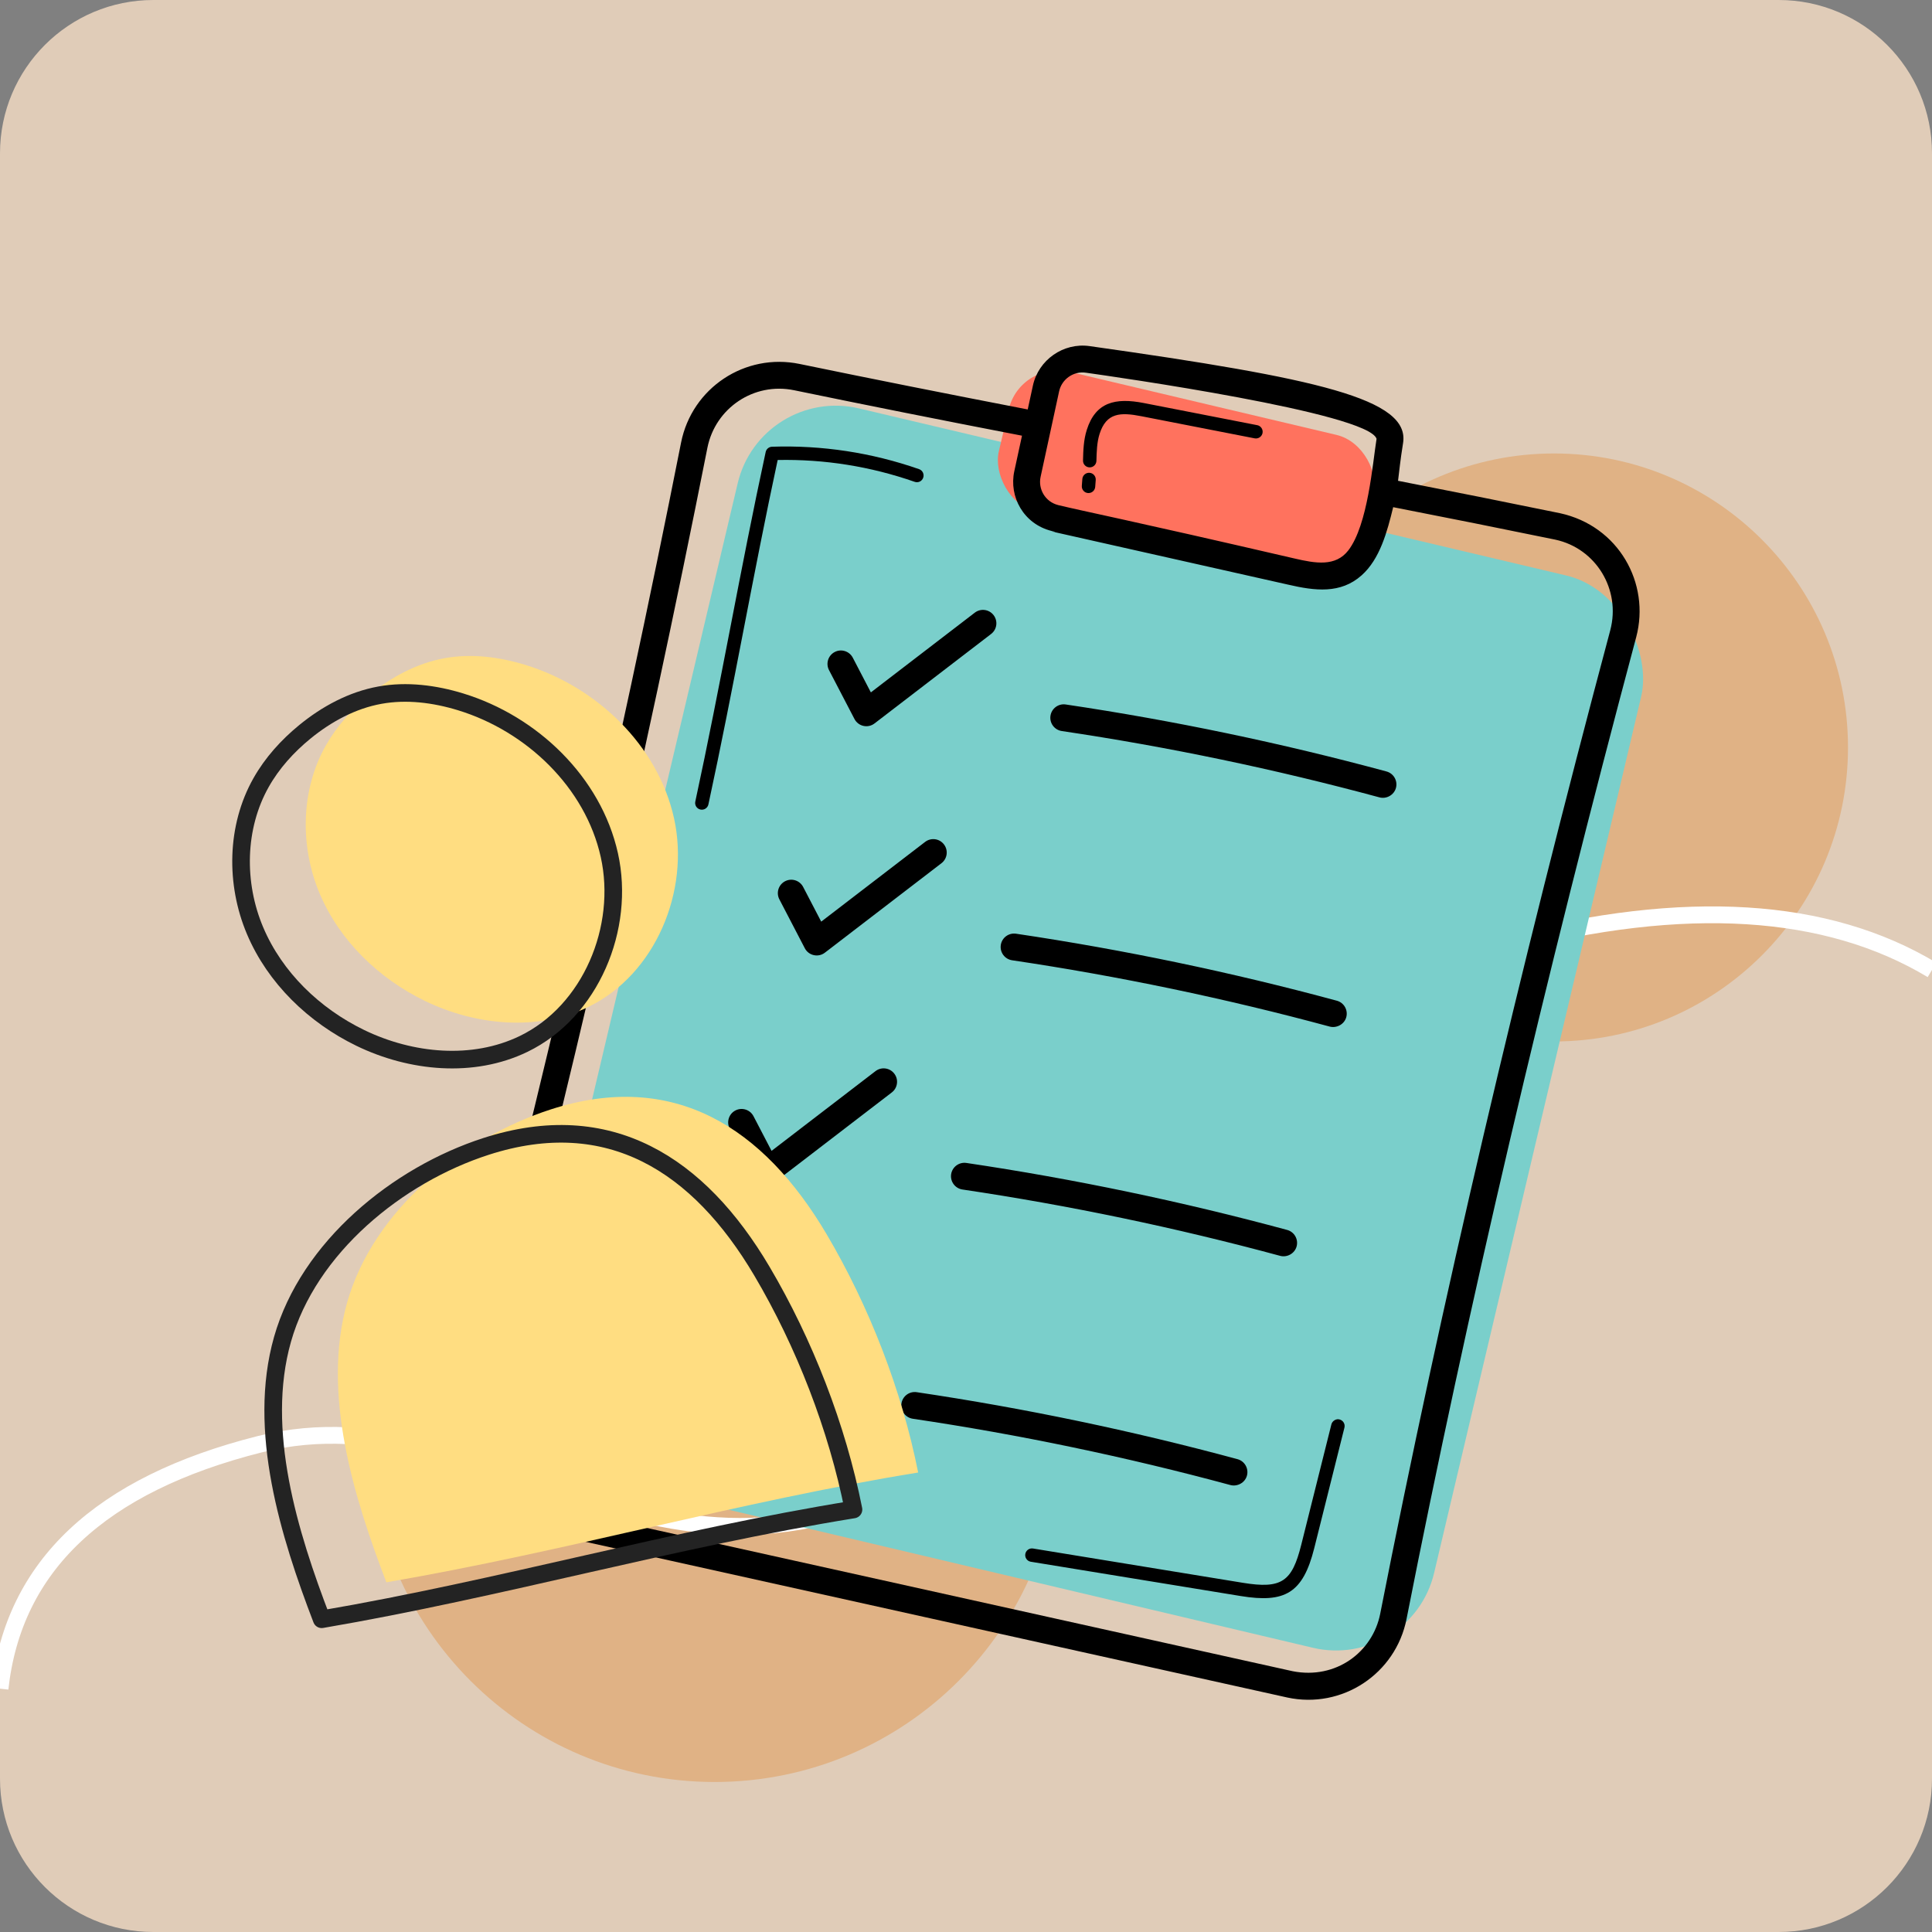
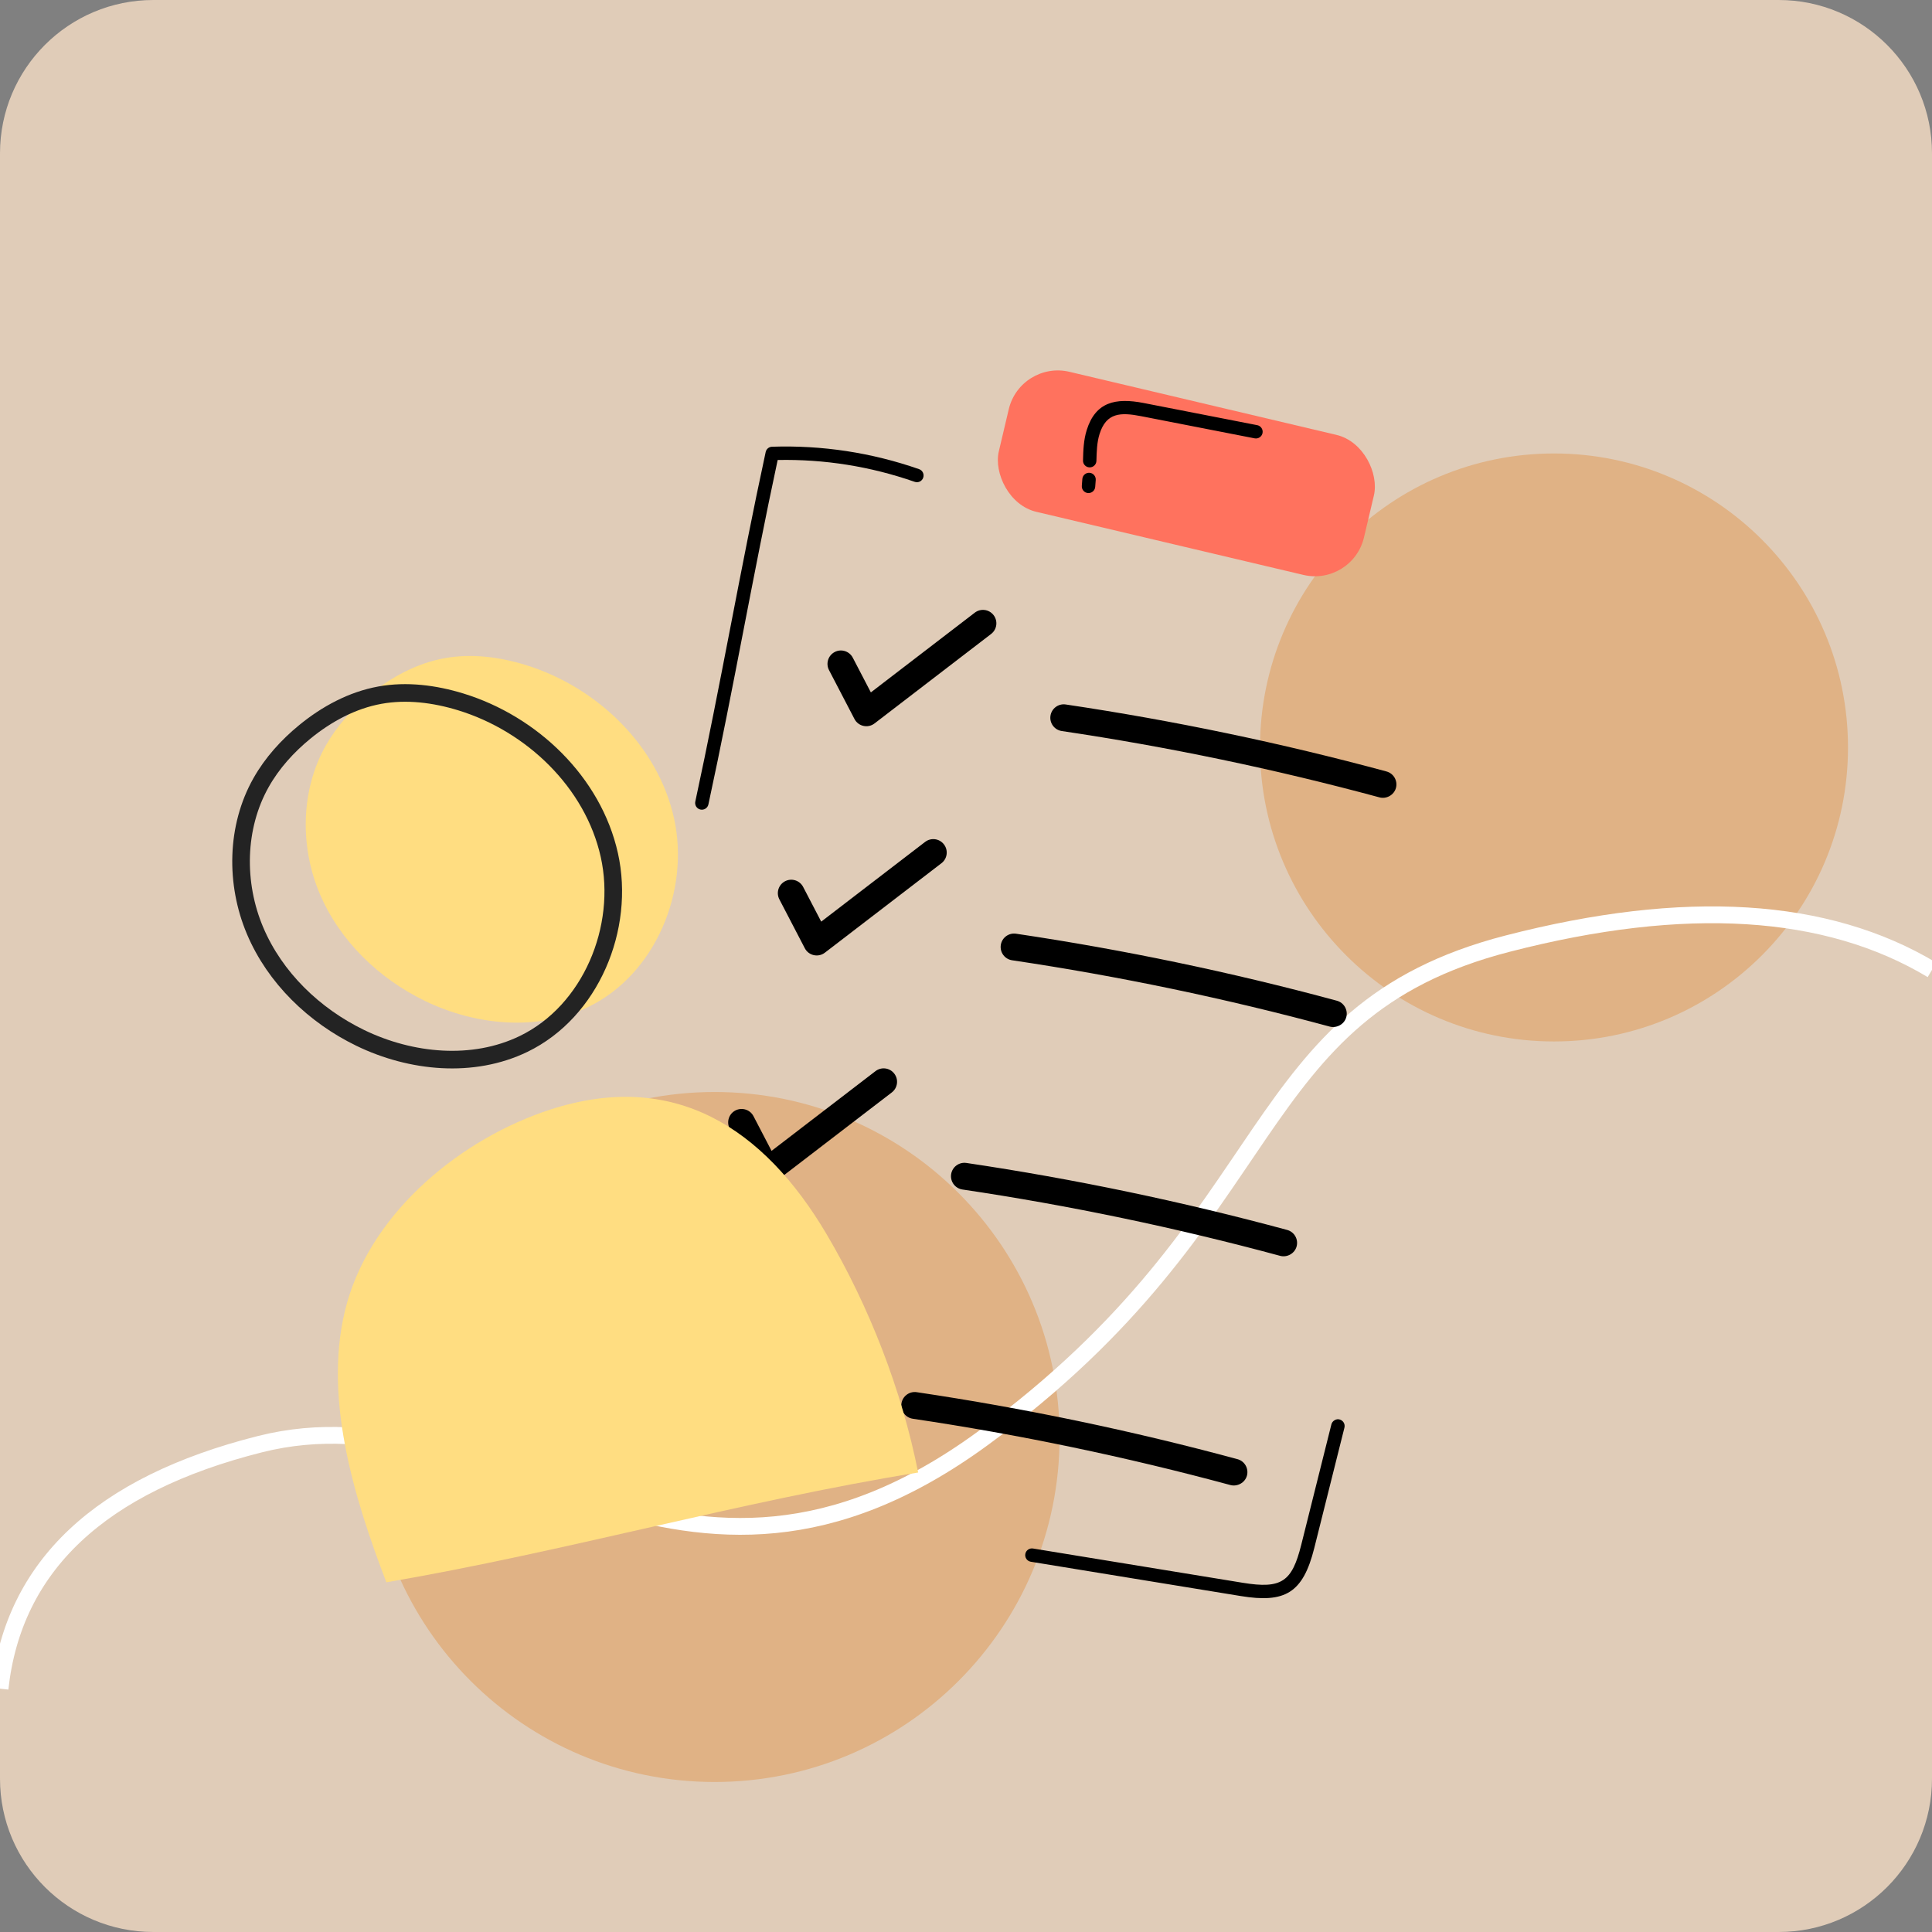
<svg xmlns="http://www.w3.org/2000/svg" width="115" height="115" viewBox="0 0 115 115" fill="none">
  <rect x="0" y="0" width="115" height="115" fill="#808080" stroke="none" />
  <g clip-path="url(#clip0_37641_311)">
    <path d="M105.873 0H9.127C4.086 0 0 4.086 0 9.127V105.873C0 110.914 4.086 115 9.127 115H105.873C110.914 115 115 110.914 115 105.873V9.127C115 4.086 110.914 0 105.873 0Z" fill="#E0CCB8" />
    <path d="M92.5 61.992C102.165 61.992 110 54.157 110 44.492C110 34.827 102.165 26.992 92.5 26.992C82.835 26.992 75 34.827 75 44.492C75 54.157 82.835 61.992 92.5 61.992Z" fill="#E0B285" />
    <path d="M42.536 106.071C53.877 106.071 63.071 96.877 63.071 85.536C63.071 74.194 53.877 65 42.536 65C31.194 65 22 74.194 22 85.536C22 96.877 31.194 106.071 42.536 106.071Z" fill="#E0B285" />
    <path d="M0 100.516C0.8 93.213 5.957 88.362 15.47 85.963C29.74 82.365 40.368 98.871 58.501 85.615C76.634 72.36 73.892 60.254 89.741 56.168C100.307 53.443 108.726 53.965 115 57.732" stroke="white" />
    <g clip-path="url(#clip1_37641_311)">
-       <rect x="45.289" y="22.93" width="55.257" height="65.583" rx="6" transform="rotate(13.293 45.289 22.93)" fill="#7ACFCB" />
      <rect x="60.735" y="21.441" width="22.332" height="8.564" rx="3" transform="rotate(13.293 60.735 21.441)" fill="#FF725E" />
-       <path d="M92.862 30.549C89.674 29.894 86.434 29.247 83.217 28.619C83.299 27.974 83.339 27.48 83.516 26.371C83.935 23.745 78.457 22.524 64.853 20.601C63.296 20.382 61.814 21.417 61.481 22.958L61.174 24.372C56.363 23.442 51.903 22.554 47.59 21.663C44.348 20.995 41.19 23.086 40.541 26.34C36.752 45.48 32.295 64.798 27.295 83.763C26.439 87.038 28.459 90.363 31.756 91.088L76.597 101.036L76.617 101.041C79.884 101.748 83.082 99.637 83.725 96.356C87.328 78.044 91.926 58.384 97.394 37.922C98.242 34.715 96.343 31.308 92.862 30.549ZM63.042 23.296C63.2 22.569 63.897 22.08 64.63 22.184C66.248 22.412 81.449 24.57 81.938 26.119C81.703 27.59 81.423 31.238 80.26 32.758C79.501 33.742 78.314 33.538 77.04 33.24C66.897 30.891 64.687 30.474 62.993 30.066C62.204 29.869 61.785 29.1 61.94 28.385L63.042 23.296ZM82.157 96.048L82.157 96.048C81.709 98.336 79.522 99.985 76.942 99.476L32.1 89.528C29.673 88.994 28.219 86.548 28.84 84.168C33.849 65.174 38.312 45.822 42.108 26.652C42.578 24.295 44.868 22.734 47.267 23.228C51.58 24.119 56.025 25.006 60.833 25.934L60.375 28.048C60.046 29.568 60.929 31.19 62.597 31.606C64.014 31.968 57.375 30.454 76.675 34.8C78.266 35.168 79.797 35.366 81.053 34.242C82.136 33.277 82.572 31.651 82.927 30.189C86.133 30.815 89.363 31.461 92.54 32.114C92.554 32.117 92.568 32.12 92.582 32.123C95.007 32.648 96.488 35.098 95.85 37.512C90.374 58.006 85.767 77.7 82.157 96.048Z" fill="black" />
      <path d="M63.201 43.514C69.552 44.457 75.912 45.787 82.112 47.463C82.521 47.574 82.977 47.327 83.092 46.901C83.207 46.475 82.956 46.036 82.529 45.921C76.272 44.228 69.847 42.886 63.436 41.933C62.999 41.868 62.593 42.17 62.528 42.606C62.463 43.042 62.764 43.449 63.201 43.514Z" fill="black" />
      <path d="M58.021 36.47C56.846 37.376 54.178 39.417 51.837 41.214L50.762 39.15C50.559 38.759 50.077 38.605 49.685 38.81C49.294 39.014 49.142 39.496 49.346 39.888L50.861 42.797C51.089 43.238 51.663 43.365 52.056 43.061C53.636 41.844 57.26 39.073 58.997 37.735C59.346 37.466 59.411 36.964 59.142 36.615C58.871 36.264 58.371 36.2 58.021 36.47Z" fill="black" />
      <path d="M60.244 57.159C66.597 58.103 72.96 59.432 79.156 61.108C79.566 61.212 80.02 60.971 80.136 60.545C80.25 60.119 79.999 59.681 79.573 59.566C73.317 57.873 66.892 56.531 60.48 55.578C60.042 55.513 59.636 55.815 59.571 56.251C59.507 56.688 59.808 57.094 60.244 57.159Z" fill="black" />
      <path d="M55.066 50.114C53.713 51.157 50.557 53.573 48.882 54.859L47.807 52.795C47.604 52.404 47.122 52.251 46.73 52.455C46.339 52.659 46.187 53.141 46.391 53.533L47.905 56.443C48.134 56.883 48.708 57.01 49.101 56.706C50.659 55.507 54.674 52.434 56.042 51.38C56.391 51.111 56.456 50.609 56.186 50.26C55.916 49.909 55.416 49.846 55.066 50.114Z" fill="black" />
      <path d="M57.288 70.804C63.639 71.747 70 73.076 76.2 74.753C76.609 74.864 77.064 74.617 77.18 74.191C77.294 73.765 77.043 73.326 76.617 73.211C70.36 71.518 63.934 70.175 57.523 69.223C57.087 69.159 56.68 69.46 56.615 69.896C56.551 70.332 56.852 70.739 57.288 70.804Z" fill="black" />
      <path d="M52.11 63.76C50.934 64.666 48.267 66.707 45.926 68.504L44.851 66.44C44.647 66.049 44.166 65.896 43.773 66.1C43.383 66.304 43.23 66.786 43.434 67.178L44.949 70.088C45.177 70.528 45.751 70.655 46.144 70.351C47.725 69.134 51.348 66.363 53.085 65.025C53.434 64.756 53.5 64.254 53.23 63.905C52.96 63.554 52.459 63.49 52.11 63.76Z" fill="black" />
      <path d="M73.243 88.397C73.653 88.502 74.107 88.261 74.223 87.835C74.337 87.409 74.086 86.97 73.66 86.855C67.403 85.163 60.979 83.821 54.566 82.868C54.129 82.803 53.723 83.105 53.658 83.541C53.594 83.977 53.895 84.383 54.331 84.449C60.684 85.392 67.047 86.722 73.243 88.397Z" fill="black" />
      <path d="M49.154 77.404C47.8 78.448 44.645 80.863 42.969 82.15L41.895 80.085C41.691 79.694 41.209 79.541 40.817 79.745C40.426 79.949 40.274 80.431 40.478 80.823L41.993 83.733C42.221 84.173 42.795 84.3 43.188 83.996C44.746 82.797 48.762 79.724 50.129 78.67C50.478 78.401 50.544 77.899 50.274 77.55C50.004 77.198 49.503 77.135 49.154 77.404Z" fill="black" />
      <path d="M54.444 28.68C54.659 28.755 54.88 28.643 54.953 28.435C55.026 28.227 54.916 27.999 54.708 27.926C51.884 26.941 48.94 26.492 45.953 26.591C45.769 26.598 45.614 26.727 45.576 26.906C44.827 30.363 44.141 33.899 43.48 37.318C42.818 40.733 42.134 44.264 41.387 47.712C41.34 47.928 41.477 48.14 41.692 48.187C41.908 48.234 42.121 48.097 42.167 47.881C42.916 44.424 43.602 40.889 44.264 37.469C44.906 34.156 45.569 30.732 46.29 27.381C49.072 27.325 51.813 27.762 54.444 28.68Z" fill="black" />
      <path d="M79.735 84.492C79.546 84.433 79.304 84.569 79.25 84.782L77.454 91.958C76.906 94.141 76.298 94.594 73.979 94.214L61.489 92.173C61.27 92.137 61.065 92.285 61.03 92.503C60.995 92.714 61.133 92.913 61.339 92.957C61.346 92.959 61.352 92.96 61.359 92.961L73.85 95.002C76.48 95.432 77.554 94.842 78.229 92.153L80.026 84.977C80.079 84.763 79.949 84.546 79.735 84.492Z" fill="black" />
      <path d="M64.853 27.82C65.074 27.826 65.257 27.653 65.263 27.432C65.277 26.891 65.292 26.331 65.45 25.832C65.853 24.558 66.697 24.533 67.927 24.773L74.682 26.092C74.898 26.134 75.108 25.993 75.151 25.776C75.192 25.563 75.055 25.355 74.843 25.309C74.841 25.309 74.838 25.308 74.835 25.308L68.079 23.989C66.389 23.659 65.211 23.935 64.688 25.592C64.497 26.198 64.48 26.814 64.465 27.411C64.458 27.629 64.63 27.814 64.853 27.82Z" fill="black" />
      <path d="M64.854 28.143C64.634 28.126 64.442 28.291 64.425 28.511L64.394 28.92C64.377 29.143 64.547 29.334 64.762 29.348C64.982 29.365 65.174 29.201 65.191 28.98L65.222 28.572C65.239 28.351 65.071 28.156 64.854 28.143Z" fill="black" />
    </g>
    <g clip-path="url(#clip2_37641_311)">
      <path d="M35.018 59.937C39.013 58.002 41.083 53.03 40.119 48.698C39.156 44.365 35.516 40.878 31.272 39.578C29.72 39.102 28.062 38.888 26.465 39.178C24.814 39.476 23.29 40.302 21.992 41.364C20.959 42.209 20.049 43.216 19.392 44.377C17.893 47.029 17.845 50.388 19.031 53.195C20.216 56.001 22.553 58.25 25.295 59.579C28.315 61.043 31.997 61.4 35.018 59.937Z" fill="#FFDD81" />
      <path d="M54.652 87.65C44.008 89.373 33.627 92.369 22.998 94.185C21.072 89.159 19.129 82.941 20.665 77.523C22.219 72.044 27.513 67.74 32.777 66.039C40.112 63.669 45.449 67.116 49.199 73.458C51.731 77.741 53.684 82.765 54.652 87.65Z" fill="#FFDD81" />
    </g>
    <g clip-path="url(#clip3_37641_311)">
      <path d="M31.169 62.138C35.163 60.203 37.233 55.231 36.27 50.898C35.306 46.566 31.666 43.079 27.422 41.778C25.87 41.303 24.212 41.089 22.615 41.378C20.964 41.677 19.44 42.502 18.142 43.565C17.11 44.41 16.199 45.416 15.543 46.578C14.043 49.23 13.995 52.589 15.181 55.395C16.367 58.202 18.704 60.45 21.445 61.78C24.466 63.244 28.148 63.601 31.169 62.138Z" stroke="#232323" stroke-width="1.048" stroke-linecap="round" stroke-linejoin="round" />
-       <path d="M50.803 89.851C40.159 91.573 29.777 94.57 19.149 96.385C17.222 91.36 15.279 85.142 16.816 79.723C18.369 74.245 23.663 69.941 28.927 68.24C36.263 65.87 41.6 69.317 45.349 75.659C47.881 79.942 49.834 84.966 50.803 89.851Z" stroke="#232323" stroke-width="1.048" stroke-linecap="round" stroke-linejoin="round" />
    </g>
  </g>
  <defs>
    <clipPath id="clip0_37641_311">
      <rect width="115" height="115" fill="white" />
    </clipPath>
    <clipPath id="clip1_37641_311">
      <rect width="78.7" height="78.7" fill="white" transform="translate(32.664 12) rotate(12.224)" />
    </clipPath>
    <clipPath id="clip2_37641_311">
      <rect width="34.181" height="54.371" fill="white" transform="translate(11.125 41.714) rotate(-11.327)" />
    </clipPath>
    <clipPath id="clip3_37641_311">
      <rect width="34.181" height="54.371" fill="white" transform="translate(7.275 43.914) rotate(-11.327)" />
    </clipPath>
  </defs>
</svg>